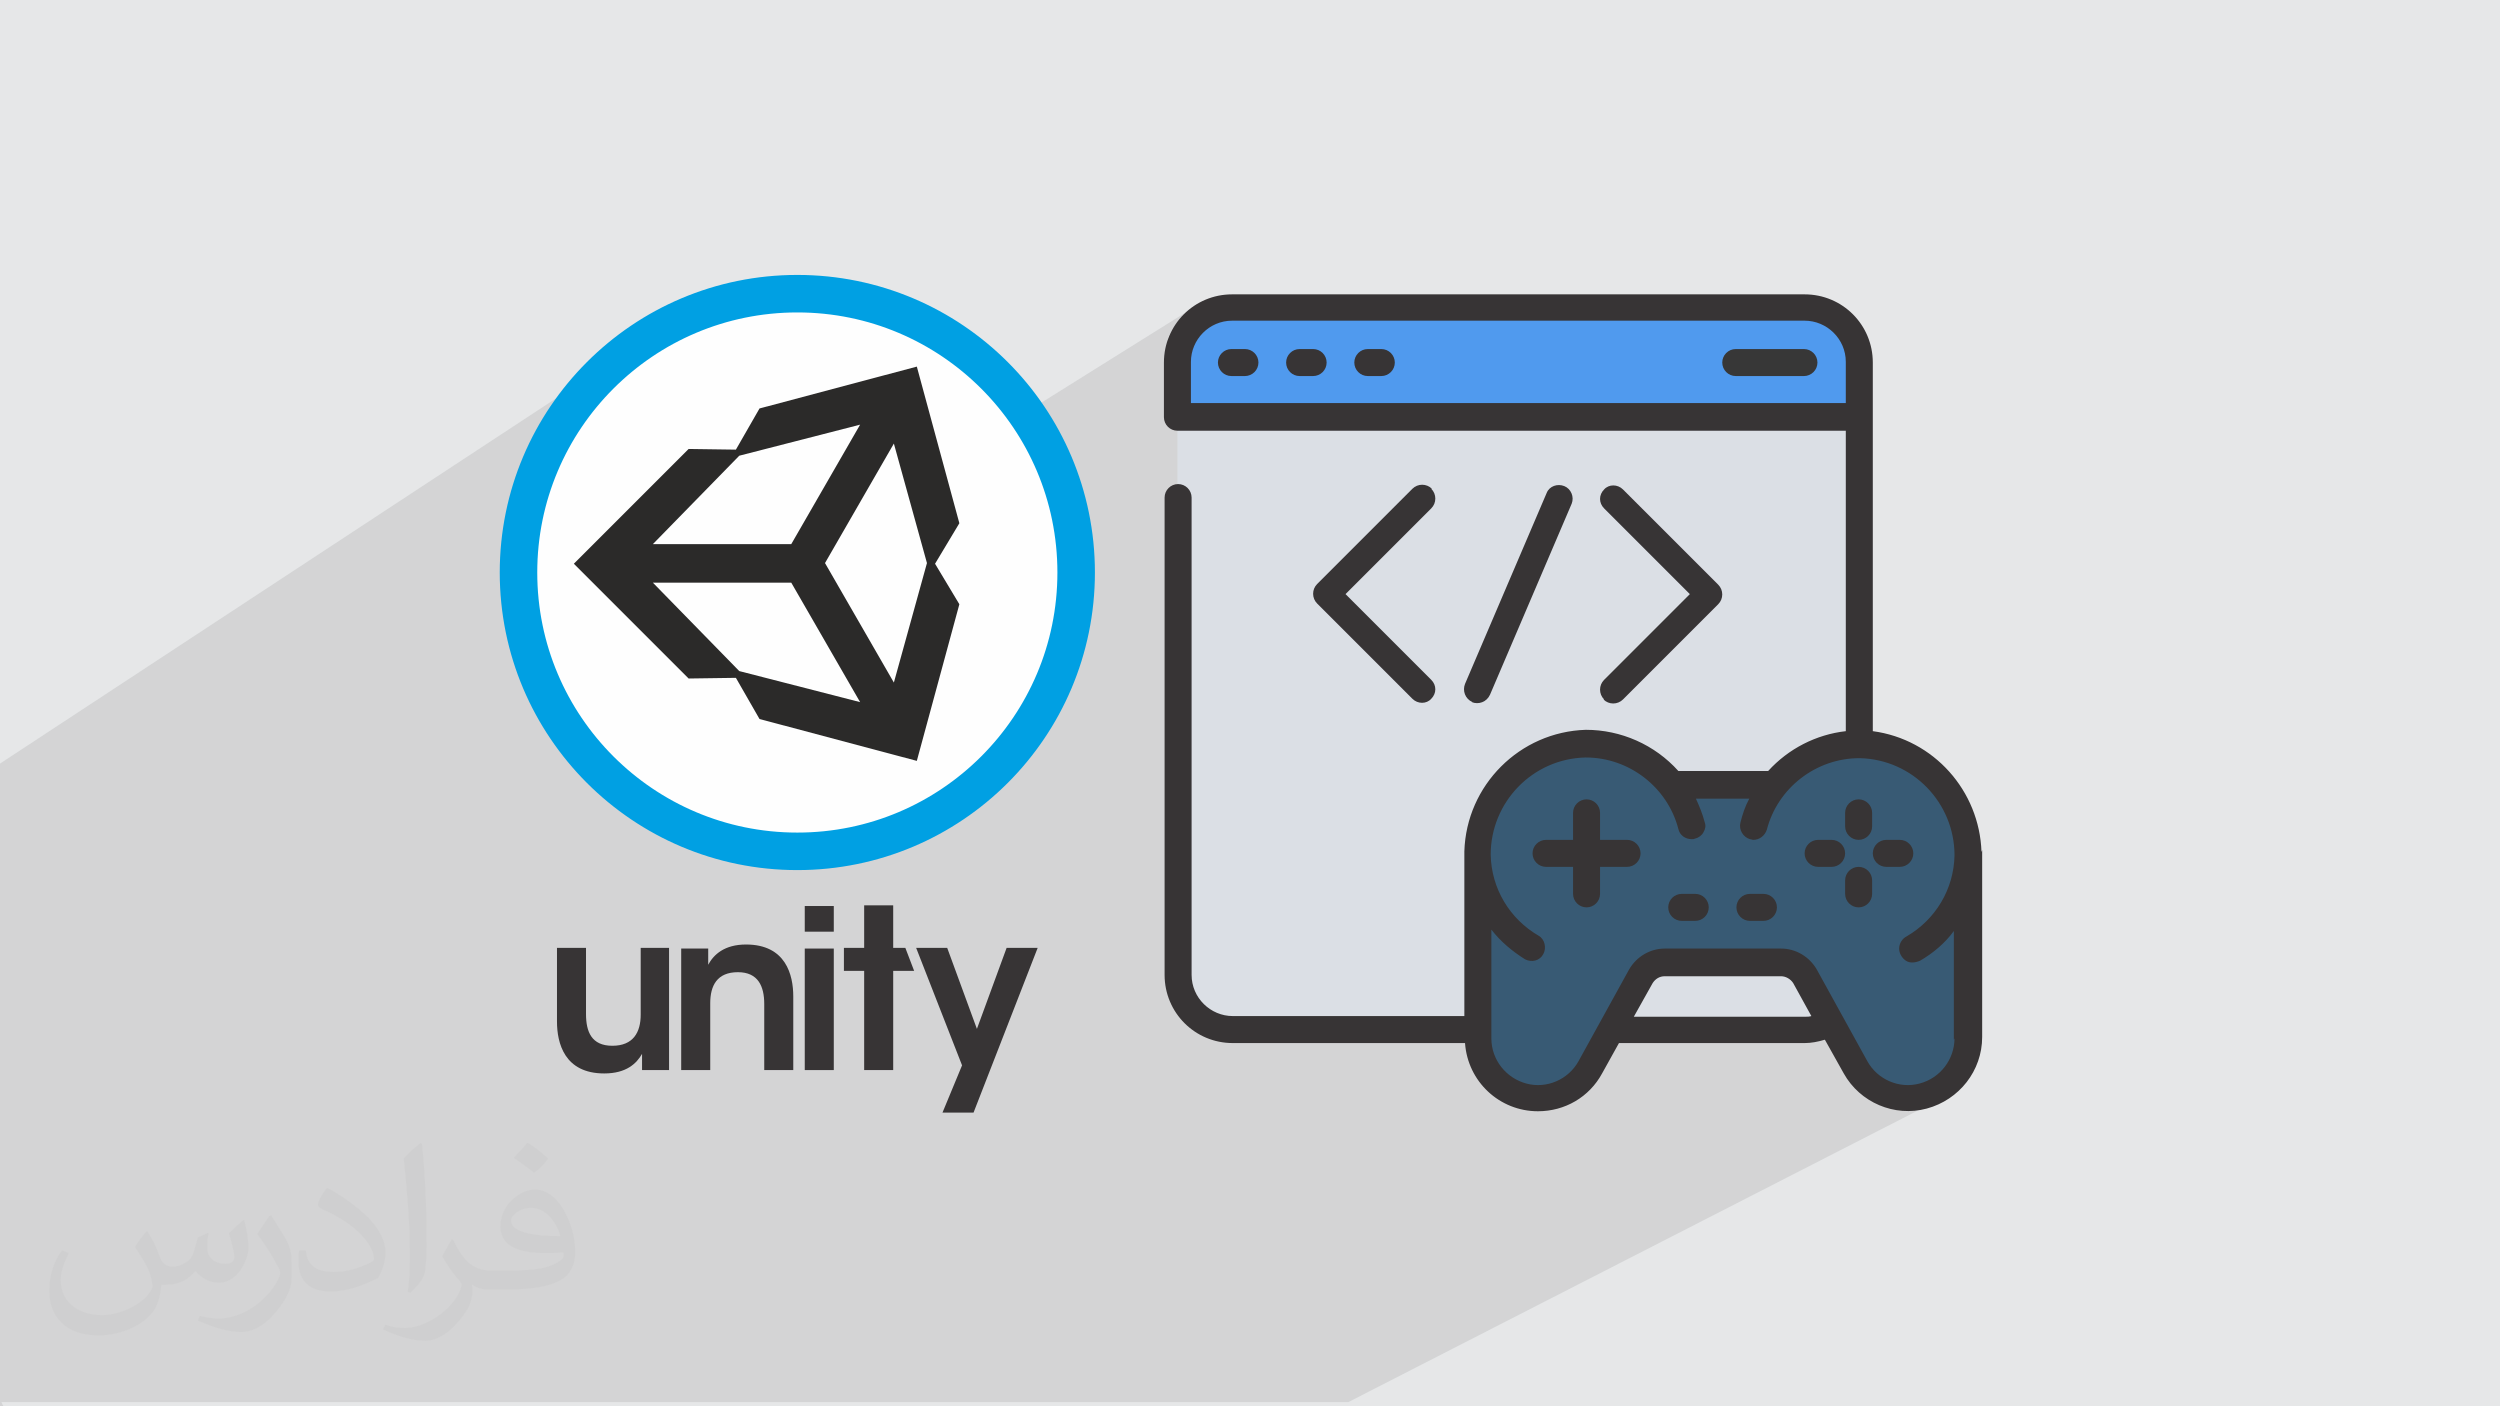
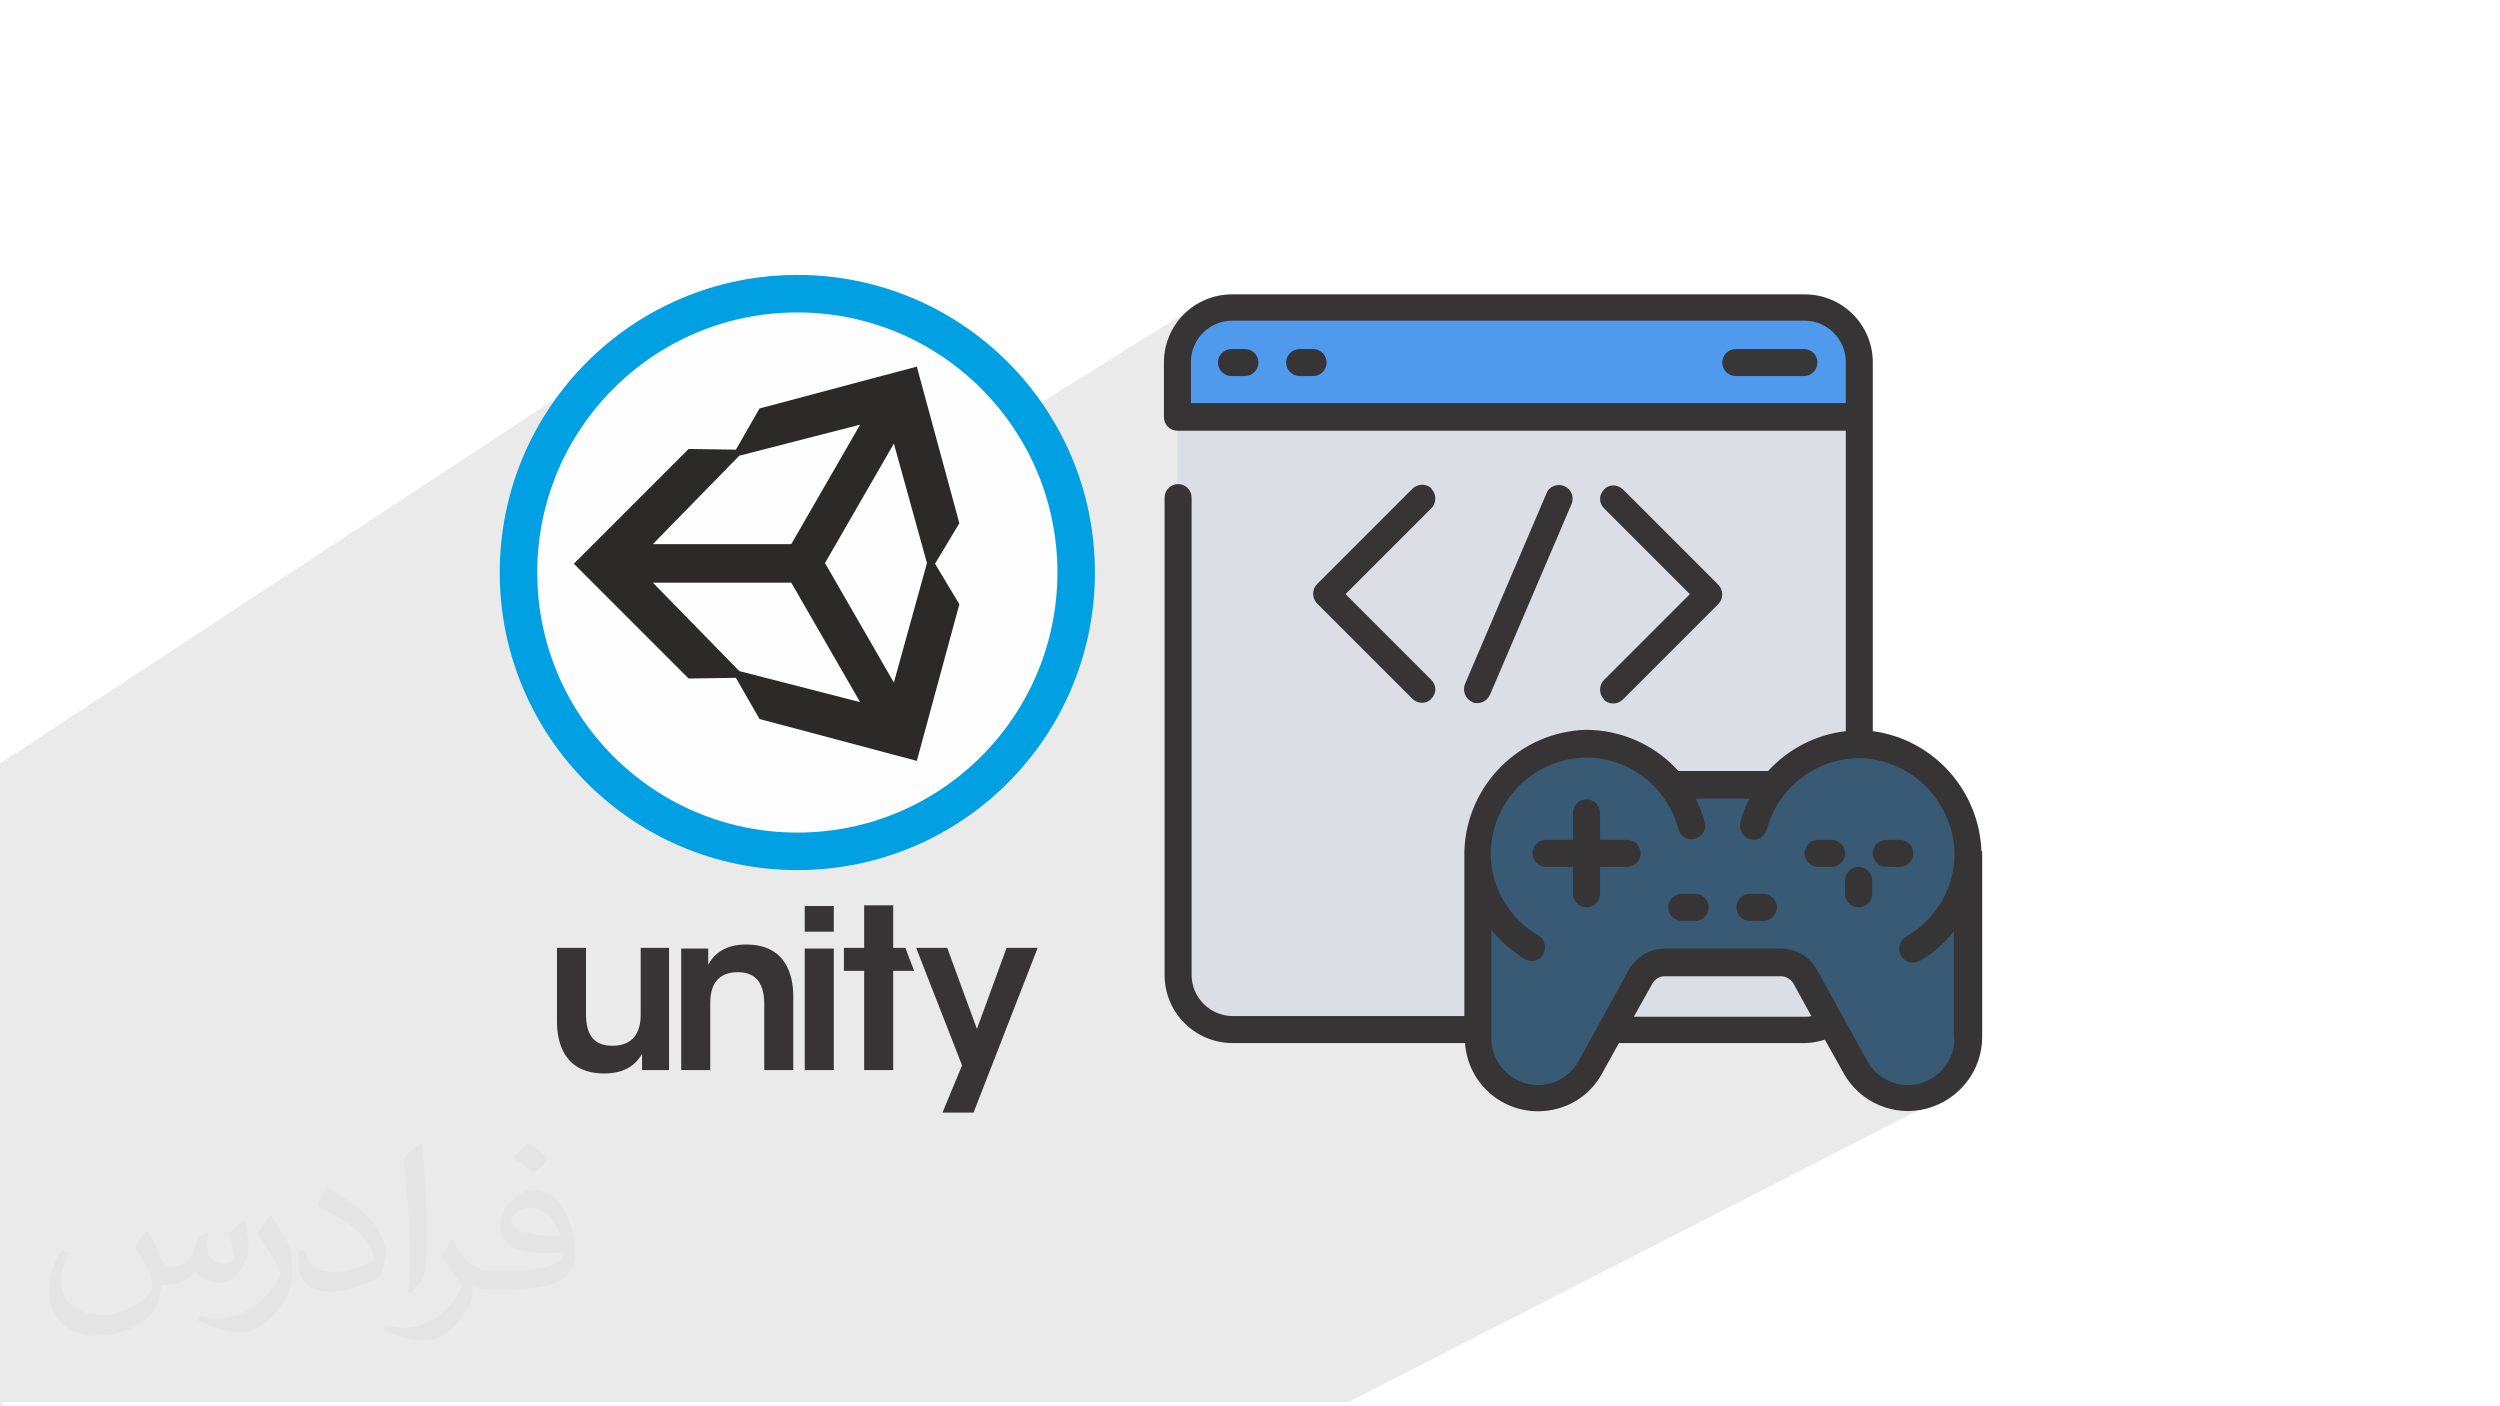
<svg xmlns="http://www.w3.org/2000/svg" xml:space="preserve" width="3.703in" height="2.083in" version="1.1" style="shape-rendering:geometricPrecision; text-rendering:geometricPrecision; image-rendering:optimizeQuality; fill-rule:evenodd; clip-rule:evenodd" viewBox="0 0 3703 2083">
  <defs>
    <style type="text/css">
   
    .str0 {stroke:#00A0E3;stroke-width:55.559}
    .fil3 {fill:#373435}
    .fil5 {fill:#2B2A29}
    .fil9 {fill:#373737}
    .fil8 {fill:#385A74}
    .fil7 {fill:#509AEE}
    .fil6 {fill:#DBDFE5}
    .fil0 {fill:#E6E7E8}
    .fil4 {fill:#FEFEFE}
    .fil2 {fill:#373435;fill-opacity:0.031}
    .fil1 {fill:#373435;fill-opacity:0.102}
   
  </style>
  </defs>
  <g id="Layer_x0020_1">
-     <polygon class="fil0" points="0,0 3703,0 3703,2083 0,2083 " />
    <path class="fil1" d="M5 2083l-5 0 0 -2 0 0 0 -1 0 -6 0 -1 0 -12 0 -6 0 -9 0 -1 0 -7 0 -2 0 -3 0 -7 0 -16 0 -8 0 0 0 -17 0 -15 0 -1 0 -30 0 -39 0 -85 0 -1 0 -9 0 -10 0 -6 0 -10 0 -12 0 -4 0 -7 0 -3 0 -2 0 -10 0 -29 0 -3 0 -8 0 -3 0 -2 0 -5 0 -3 0 -2 0 -1 0 -4 0 -10 0 -13 0 -4 0 0 0 -7 0 -3 0 -12 0 -11 0 -11 0 -8 0 -6 0 -2 0 0 0 -13 0 -21 0 -19 0 -48 0 -18 0 -54 0 -13 0 -32 0 -12 0 -36 0 -7 0 -190 950 -624 -16 12 -16 12 -15 13 -14 14 -14 14 -13 15 -12 16 -12 16 -11 17 -10 17 -9 18 -8 18 -7 19 -6 19 -6 20 -5 20 -4 20 -3 21 -1 20 251 -161 11 0 94 -60 233 -62 39 143 371 -232 -8 6 -7 7 -7 7 -6 8 -5 8 -4 9 -1 3 49 -31 -6 5 -6 5 -5 6 -5 6 -4 7 -3 7 -3 7 0 1 44 -27 -5 3 -4 4 -4 4 -3 5 -3 5 -3 5 -2 6 -1 6 -1 6 0 6 0 14 49 -31 3 -2 4 -1 4 0 20 0 4 0 4 1 3 2 3 2 2 3 2 3 1 4 0 4 0 4 -1 4 -2 3 -2 3 -3 2 -71 44 4 0 126 -77 3 -2 4 -1 4 0 20 0 4 0 4 1 3 2 3 2 2 3 2 3 1 4 0 4 0 4 -1 4 -2 3 -2 3 -3 2 -72 44 3 0 126 -77 3 -2 4 -1 4 0 20 0 4 0 4 1 3 2 3 2 2 3 2 3 1 4 0 4 0 4 -1 4 -2 3 -2 3 -3 2 -72 44 444 0 131 -77 3 -2 4 -1 4 0 101 0 4 0 4 1 3 2 3 2 2 3 2 3 1 4 0 4 0 4 -1 4 -2 3 -2 3 -3 2 -75 44 124 0 -35 20 55 0 -35 20 15 0 0 445 -213 117 2 4 1 2 154 -85 -4 2 -4 2 -4 2 -4 3 -4 3 -4 3 -4 3 -3 3 -3 3 -3 3 -3 3 -3 3 -3 3 -3 4 -102 56 0 2 0 2 0 2 0 2 0 1 160 -88 -5 3 -5 3 -5 3 -5 3 -4 4 -4 4 -4 4 -4 4 -4 4 -4 4 -3 5 -3 5 -3 5 -3 5 -3 5 -3 5 -2 5 -2 6 -2 6 -2 6 -1 3 -2 3 -2 3 -2 2 -3 2 -324 177 -2 2 -3 2 -69 38 0 16 271 -148 -3 2 -1 1 266 -145 3 -2 4 -1 4 0 4 0 4 1 3 2 3 2 2 3 2 3 1 4 0 4 0 20 0 4 -1 4 -2 3 -2 3 -3 2 -3 2 -75 41 3 1 4 0 20 0 1 0 72 -39 4 -1 4 0 20 0 4 0 4 1 3 2 3 2 2 3 2 3 1 4 0 4 0 4 -1 4 -2 3 -2 3 -3 2 -3 2 -48 26 0 16 0 4 -1 4 -2 3 -2 3 -3 2 -3 2 -117 63 1 0 4 1 4 1 4 1 4 1 4 2 3 2 3 2 3 2 3 3 3 3 3 3 3 3 2 3 2 4 21 38 183 -97 -3 3 -3 3 -3 3 -3 3 -3 3 -3 3 -3 3 -3 3 -3 3 -3 3 -3 3 -3 2 -3 2 -4 2 -4 2 -4 2 -2 1 -123 65 47 85 3 5 3 5 4 4 4 4 4 4 5 3 5 3 5 2 5 2 5 2 5 1 6 1 6 0 6 0 6 -1 6 -1 6 -2 5 -2 5 -3 -52 27 4 1 7 1 7 0 7 0 7 -1 7 -2 7 -2 7 -3 7 -3 -59 30 7 1 9 0 9 0 9 -1 9 -2 9 -3 8 -3 8 -4 -877 449 -5 0 -37 0 -4 0 -37 0 -3 0 -131 0 -1 0 -1 0 -113 0 -20 0 -17 0 -19 0 -26 0 0 0 -3 0 -7 0 -20 0 -75 0 -10 0 -1 0 -14 0 -15 0 -39 0 -2 0 -7 0 -3 0 -16 0 -7 0 -3 0 -10 0 -13 0 -15 0 -7 0 -13 0 -26 0 -1 0 -5 0 -1 0 -7 0 -4 0 -6 0 -3 0 -10 0 -8 0 -1 0 0 0 -3 0 -1 0 -18 0 -3 0 -6 0 0 0 -4 0 -4 0 -8 0 -3 0 0 0 -1 0 -2 0 -4 0 -13 0 -4 0 -10 0 -10 0 -28 0 -5 0 -8 0 -4 0 -2 0 -28 0 -2 0 -4 0 -8 0 -44 0 -1 0 -5 0 -21 0 -5 0 -8 0 -7 0 -5 0 -3 0 -1 0 -3 0 -20 0 -3 0 -8 0 -1 0 -6 0 -19 0 -10 0 0 0 -27 0 -9 0 -25 0 -5 0 -22 0 -19 0 -24 0 -7 0 -12 0 -11 0 -9 0 -5 0 -4 0 -3 0 -34 0 -43 0 -12 0 -3 0 -16 0 -21 0 -19 0 -1 0 -16 0 -2 0 -68 0 -9 0 -7 0 -37 0 -4 0 -35 0 -7 0 0 0 -40 0 -16 0 -1 0 -8 0 -1 0 -31 0 -12 0 -19 0 -5 0 -12 0 -11 0 -15 0 -7 0 -13 0 -4 0 -16 0 -1 0 -11 0 -5 0 -21 0 -6 0 -11 0 -11 0 -9 0 -5 0 -6 0 -8 0 -6 0 0 0 -2 0 -6 0 -10 0 -1 0 -19 0 -4 0 -7 0zm2910 -817l0 0zm20 -4l0 0z" />
    <path class="fil2" d="M219 1825c7,11 12,21 16,32 3,7 5,19 21,19 5,0 11,-1 17,-5 7,-3 12,-9 14,-17l6 -21 15 -7 1 1c-2,8 -2,15 -2,21 0,18 15,24 27,24 7,0 13,-3 13,-10 0,-8 -4,-22 -8,-35 7,-7 14,-14 22,-20l1 1c4,15 6,30 6,40 0,10 -4,20 -8,27 -7,14 -20,25 -36,25 -12,0 -25,-6 -34,-17l-1 0c-9,11 -22,20 -43,20l-7 0c-1,14 -4,24 -8,33 -13,25 -50,42 -85,42 -49,0 -73,-28 -73,-66 0,-23 7,-45 19,-60l10 4c-7,14 -12,27 -12,40 0,35 29,52 61,52 30,0 68,-20 75,-42 -2,-25 -12,-36 -26,-59 4,-7 10,-15 17,-23l1 0 0 0 0 0 0 0 0 0 1 1 0 0zm563 -132c10,6 20,14 30,23 -6,8 -12,15 -21,21 -10,-8 -20,-15 -30,-22 7,-8 14,-15 20,-22l0 0 1 0 0 0zm5 96c-17,0 -30,11 -30,19 0,17 33,23 73,23 -5,-20 -22,-42 -43,-42l0 0zm-37 93c22,0 41,-1 55,-4 16,-4 30,-12 30,-18 0,-2 0,-3 -1,-5 -9,1 -19,1 -29,1 -29,0 -52,-7 -60,-23 -2,-4 -4,-10 -4,-15 0,-16 7,-32 19,-42 10,-9 21,-14 33,-14 20,0 37,17 48,42 6,14 11,30 11,51 0,14 -4,25 -12,34 -16,15 -45,21 -90,21l-20 0 0 0 -5 0c-11,0 -19,-2 -25,-7l-1 0c0,2 1,5 1,7 0,10 -3,23 -10,33 -20,30 -42,43 -60,43 -19,0 -42,-7 -63,-17l4 -7c7,3 16,5 29,5 34,0 78,-33 84,-64 -1,-3 -3,-6 -7,-10 -10,-12 -16,-22 -22,-32 5,-10 10,-18 14,-25l2 0c14,29 28,46 57,46l4 0 0 0 21 0 0 0 0 0 0 0 0 0 -3 0 0 0zm-146 31c2,-14 3,-29 3,-43l0 -21c0,-39 -5,-96 -9,-133 7,-8 17,-17 25,-23l2 1c5,47 7,101 7,151 0,13 -1,26 -2,35 -1,12 -8,21 -22,35l-3 -1 0 0 0 0 0 0 0 0 -1 -1 0 0zm-151 -62c1,18 10,33 41,33 20,0 36,-5 55,-14 3,-2 5,-3 5,-5 0,-12 -9,-27 -24,-41 -14,-13 -34,-25 -51,-32 -6,-3 -8,-5 -8,-8 0,-5 7,-17 13,-24l2 0c20,11 43,27 60,44 15,16 25,33 25,51 0,13 -4,26 -11,38 -22,11 -46,20 -70,20 -29,0 -48,-13 -48,-45 0,-3 0,-9 1,-16l10 0 0 0 0 0 0 0 0 0 0 -1 0 0zm-52 -52l18 29c7,11 13,22 13,41l0 24c0,19 -12,39 -32,60 -15,14 -29,20 -42,20 -19,0 -40,-6 -65,-17l3 -7c8,2 17,4 28,4 35,0 72,-26 88,-58 2,-4 3,-7 3,-9 0,-4 -2,-8 -4,-11 -9,-17 -19,-33 -30,-47 6,-9 12,-18 18,-27l2 0 0 0 0 0 0 0 0 0 0 -2 0 0z" />
    <g id="_1970580480704">
      <g>
        <g>
          <path class="fil3" d="M1192 1585l43 0 0 -180 -43 0 0 180zm0 -205l0 0 43 0 0 -38 -43 0 0 38z" />
          <path class="fil3" d="M992 1404l-43 0 0 99c0,26 -11,46 -42,46 -31,0 -39,-21 -39,-47l0 -98 -43 0 0 109c0,32 11,77 70,77 33,0 48,-15 56,-29l0 24 40 0 0 -180 0 0 0 -1z" />
          <path class="fil3" d="M1009 1585l43 0 0 -99c0,-26 10,-46 41,-46 30,0 39,21 39,47l0 98 43 0 0 -109c0,-32 -11,-77 -70,-77 -32,0 -48,15 -56,30 0,-8 0,-16 0,-24l-40 0 0 180 0 0 1 0z" />
          <polygon class="fil3" points="1280,1585 1323,1585 1323,1438 1354,1438 1341,1404 1323,1404 1323,1341 1280,1341 1280,1404 1250,1404 1250,1438 1280,1438 " />
          <polygon class="fil3" points="1396,1648 1442,1648 1537,1404 1491,1404 1447,1524 1403,1404 1357,1404 1425,1578 " />
        </g>
        <g>
          <circle class="fil4 str0" cx="1181" cy="848" r="413" />
          <path class="fil5" d="M1222 834l102 -177 49 177 -49 177 -102 -177zm-50 29l0 0 -205 0 128 131 179 46 -102 -177 0 0 0 0zm102 -234l0 0 -179 46 -128 131 205 0 102 -177 0 0zm147 146l0 0 -63 -232 -233 62 -35 61 -70 -1 -170 170 170 170 0 0 70 -1 35 61 233 62 63 -232 -36 -60 36 -60 0 0 0 0z" />
        </g>
      </g>
      <g>
        <g id="_003---Online-Game-Development">
          <path id="Path" class="fil6" d="M2753 618l-20 -20 -969 0 -20 20 0 828c0,45 36,81 81,81l848 0c45,0 81,-36 81,-81l0 -828z" />
          <path id="Path_0" class="fil7" d="M1824 456l848 0c45,0 81,36 81,81l0 81 -1010 0 0 -81c0,-45 36,-81 81,-81l0 0z" />
          <path id="Path_1" class="fil8" d="M2915 1266l0 272c0,41 -27,76 -67,86 -39,10 -80,-7 -100,-43l-76 -136c-7,-13 -21,-21 -35,-21l-172 0c-15,0 -28,8 -35,21l-76 136c-20,35 -61,53 -100,43 -39,-10 -67,-46 -67,-86l0 -274c2,-88 72,-159 160,-162 50,-1 97,22 127,61l152 0c31,-39 78,-61 127,-61 89,3 159,75 160,164l0 0z" />
          <g>
-             <path id="Path_2" class="fil3" d="M2753 1244c11,0 20,-9 20,-20l0 -20c0,-11 -9,-20 -20,-20 -11,0 -20,9 -20,20l0 20c0,11 9,20 20,20z" />
            <path id="Path_3" class="fil3" d="M2713 1244l-20 0c-11,0 -20,9 -20,20 0,11 9,20 20,20l20 0c11,0 20,-9 20,-20 0,-11 -9,-20 -20,-20l0 0z" />
            <path id="Path_4" class="fil3" d="M2753 1284c-11,0 -20,9 -20,20l0 20c0,11 9,20 20,20 11,0 20,-9 20,-20l0 -20c0,-11 -9,-20 -20,-20z" />
            <path id="Path_5" class="fil3" d="M2834 1264c0,-11 -9,-20 -20,-20l-20 0c-11,0 -20,9 -20,20 0,11 9,20 20,20l20 0c11,0 20,-9 20,-20l0 0z" />
            <path id="Path_6" class="fil3" d="M2410 1244l-40 0 0 -40c0,-11 -9,-20 -20,-20 -11,0 -20,9 -20,20l0 40 -40 0c-11,0 -20,9 -20,20 0,11 9,20 20,20l40 0 0 40c0,11 9,20 20,20 11,0 20,-9 20,-20l0 -40 40 0c11,0 20,-9 20,-20 0,-11 -9,-20 -20,-20l0 0z" />
            <path id="Path_7" class="fil3" d="M2511 1324l-20 0c-11,0 -20,9 -20,20 0,11 9,20 20,20l20 0c11,0 20,-9 20,-20 0,-11 -9,-20 -20,-20l0 0z" />
            <path id="Path_8" class="fil3" d="M2612 1324l-20 0c-11,0 -20,9 -20,20 0,11 9,20 20,20l20 0c11,0 20,-9 20,-20 0,-11 -9,-20 -20,-20l0 0z" />
            <path id="Shape" class="fil3" d="M2935 1262c-3,-91 -71,-167 -161,-179l0 -546c0,-56 -45,-101 -101,-101l-848 0c-56,0 -101,45 -101,101l0 81c0,11 9,20 20,20l990 0 0 445c-44,5 -85,26 -115,59l-133 0c-35,-39 -85,-61 -137,-61 -98,3 -177,82 -180,180 0,1 0,1 0,2 0,1 0,2 0,2 0,1 0,2 0,3l0 237 -343 0c-33,0 -61,-27 -61,-61l0 -707c0,-11 -9,-20 -20,-20 -11,0 -20,9 -20,20l0 707c0,56 45,101 101,101l344 0c4,57 51,101 108,101 40,0 76,-21 95,-56l25 -45 275 0c10,0 20,-2 30,-5l28 50c24,43 75,65 123,52 48,-13 82,-56 82,-106l0 -269c0,-1 0,-2 0,-3 0,-1 0,-2 0,-3 0,-1 0,-1 0,-2l0 0zm-1171 -665l0 -61c0,-33 27,-61 61,-61l848 0c33,0 61,27 61,61l0 61 -969 0zm909 909l-253 0 28 -50c4,-6 10,-10 18,-10l172 0c7,0 14,4 18,10l27 49c-3,1 -6,1 -10,1zm222 32c0,31 -21,59 -52,67 -30,8 -62,-6 -77,-33l-75 -136c-11,-19 -31,-31 -53,-31l-172 0c-22,0 -42,12 -53,31l-75 136c-15,27 -47,41 -77,33 -30,-8 -52,-35 -52,-67l0 -161c14,18 31,32 50,44 10,5 22,2 27,-8 5,-9 2,-22 -7,-27 -43,-25 -70,-70 -71,-120 0,-78 62,-142 140,-144l1 0c64,0 121,44 137,106 2,9 10,15 20,15 2,0 3,0 5,-1 5,-1 10,-5 12,-9 3,-5 4,-10 2,-15 -3,-12 -8,-24 -13,-35l79 0c-6,11 -10,23 -13,35 -3,11 4,22 14,25 2,0 3,1 5,1 9,0 17,-6 20,-15 16,-62 73,-106 137,-106l1 0c78,2 140,66 140,144 -1,50 -28,95 -71,120 -6,3 -11,10 -11,18 0,7 4,14 10,18 6,4 14,3 21,0 19,-11 37,-26 50,-44l0 161z" />
            <path id="Path_9" class="fil3" d="M1844 517l-20 0c-11,0 -20,9 -20,20 0,11 9,20 20,20l20 0c11,0 20,-9 20,-20 0,-11 -9,-20 -20,-20l0 0z" />
            <path id="Path_10" class="fil3" d="M1945 517l-20 0c-11,0 -20,9 -20,20 0,11 9,20 20,20l20 0c11,0 20,-9 20,-20 0,-11 -9,-20 -20,-20l0 0z" />
-             <path id="Path_11" class="fil3" d="M2046 517l-20 0c-11,0 -20,9 -20,20 0,11 9,20 20,20l20 0c11,0 20,-9 20,-20 0,-11 -9,-20 -20,-20l0 0z" />
            <path id="Path_12" class="fil9" d="M2672 517l-101 0c-11,0 -20,9 -20,20 0,11 9,20 20,20l101 0c11,0 20,-9 20,-20 0,-11 -9,-20 -20,-20l0 0z" />
            <path id="Path_13" class="fil3" d="M2121 724c-8,-8 -21,-8 -29,0l-141 141c-8,8 -8,21 0,29l141 141c8,8 21,8 28,0 8,-8 8,-20 0,-28l-127 -127 127 -127c8,-8 8,-21 0,-29l0 0z" />
            <path id="Path_14" class="fil3" d="M2375 1036c8,8 21,8 29,0l141 -141c8,-8 8,-21 0,-29l-141 -141c-8,-8 -21,-8 -28,0 -8,8 -8,20 0,28l127 127 -127 127c-8,8 -8,21 0,29l0 0z" />
            <path id="Path_15" class="fil3" d="M2180 1040c10,4 22,0 27,-11l121 -283c4,-10 -1,-22 -11,-26 -10,-4 -22,0 -26,10l-121 283c-4,10 0,22 11,27l0 0z" />
          </g>
        </g>
      </g>
    </g>
  </g>
</svg>